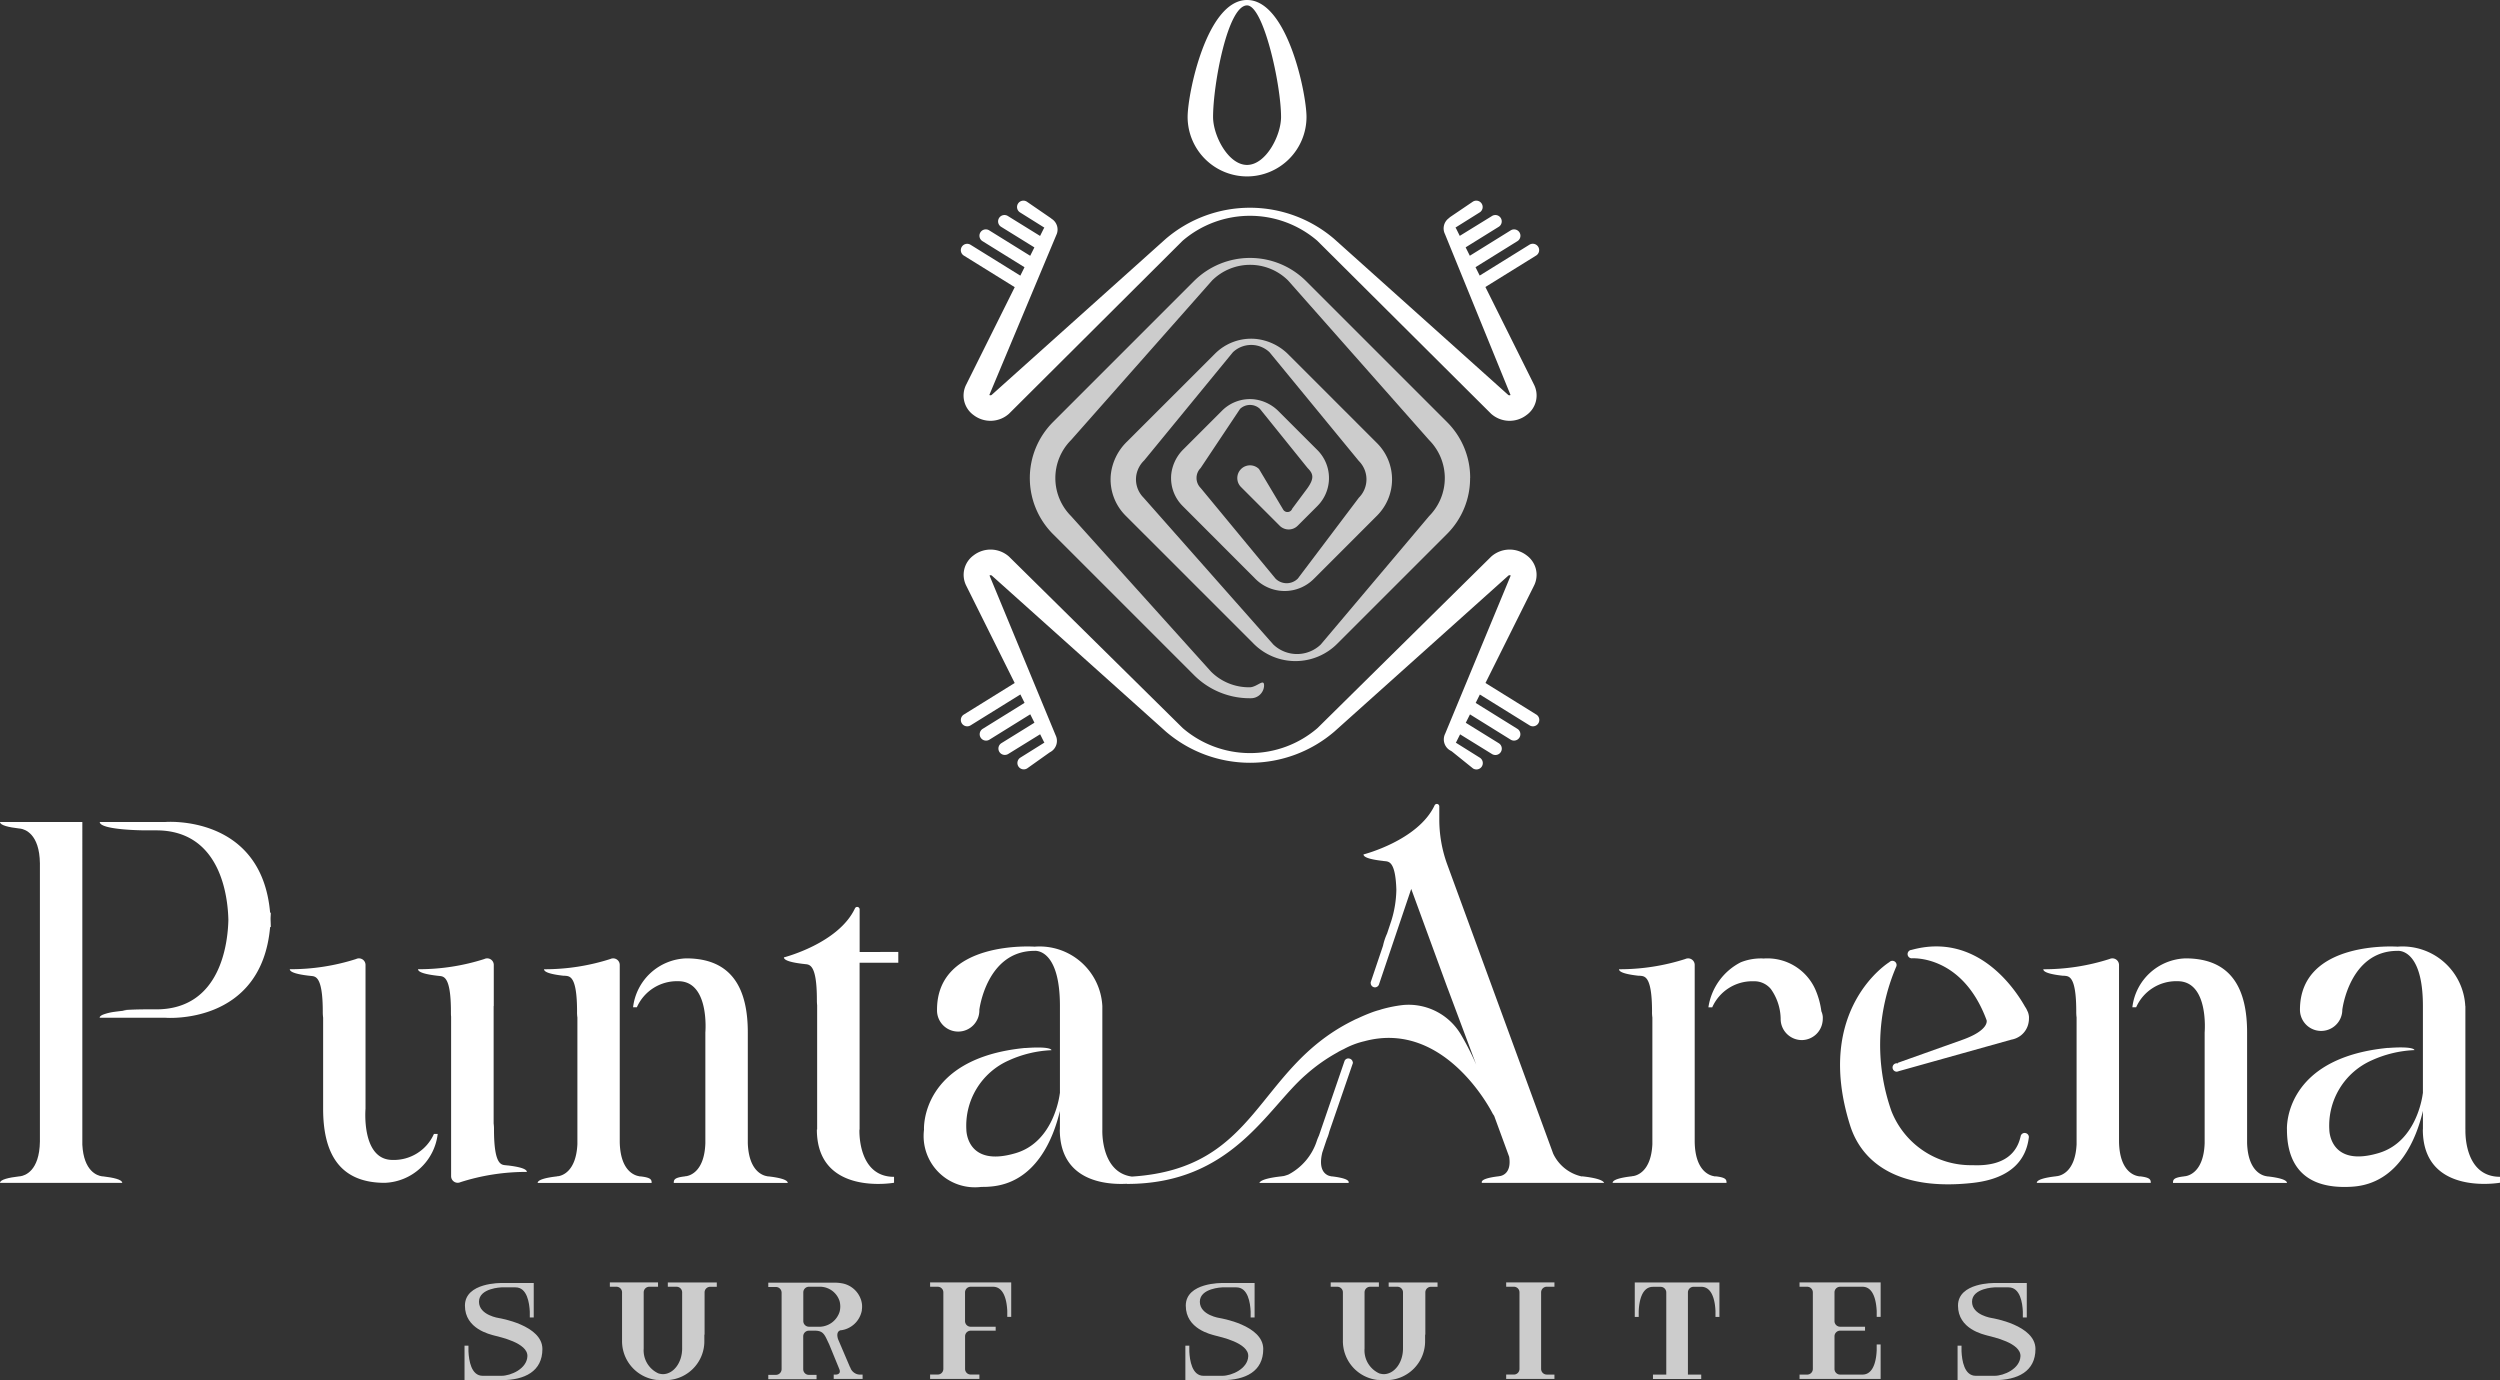
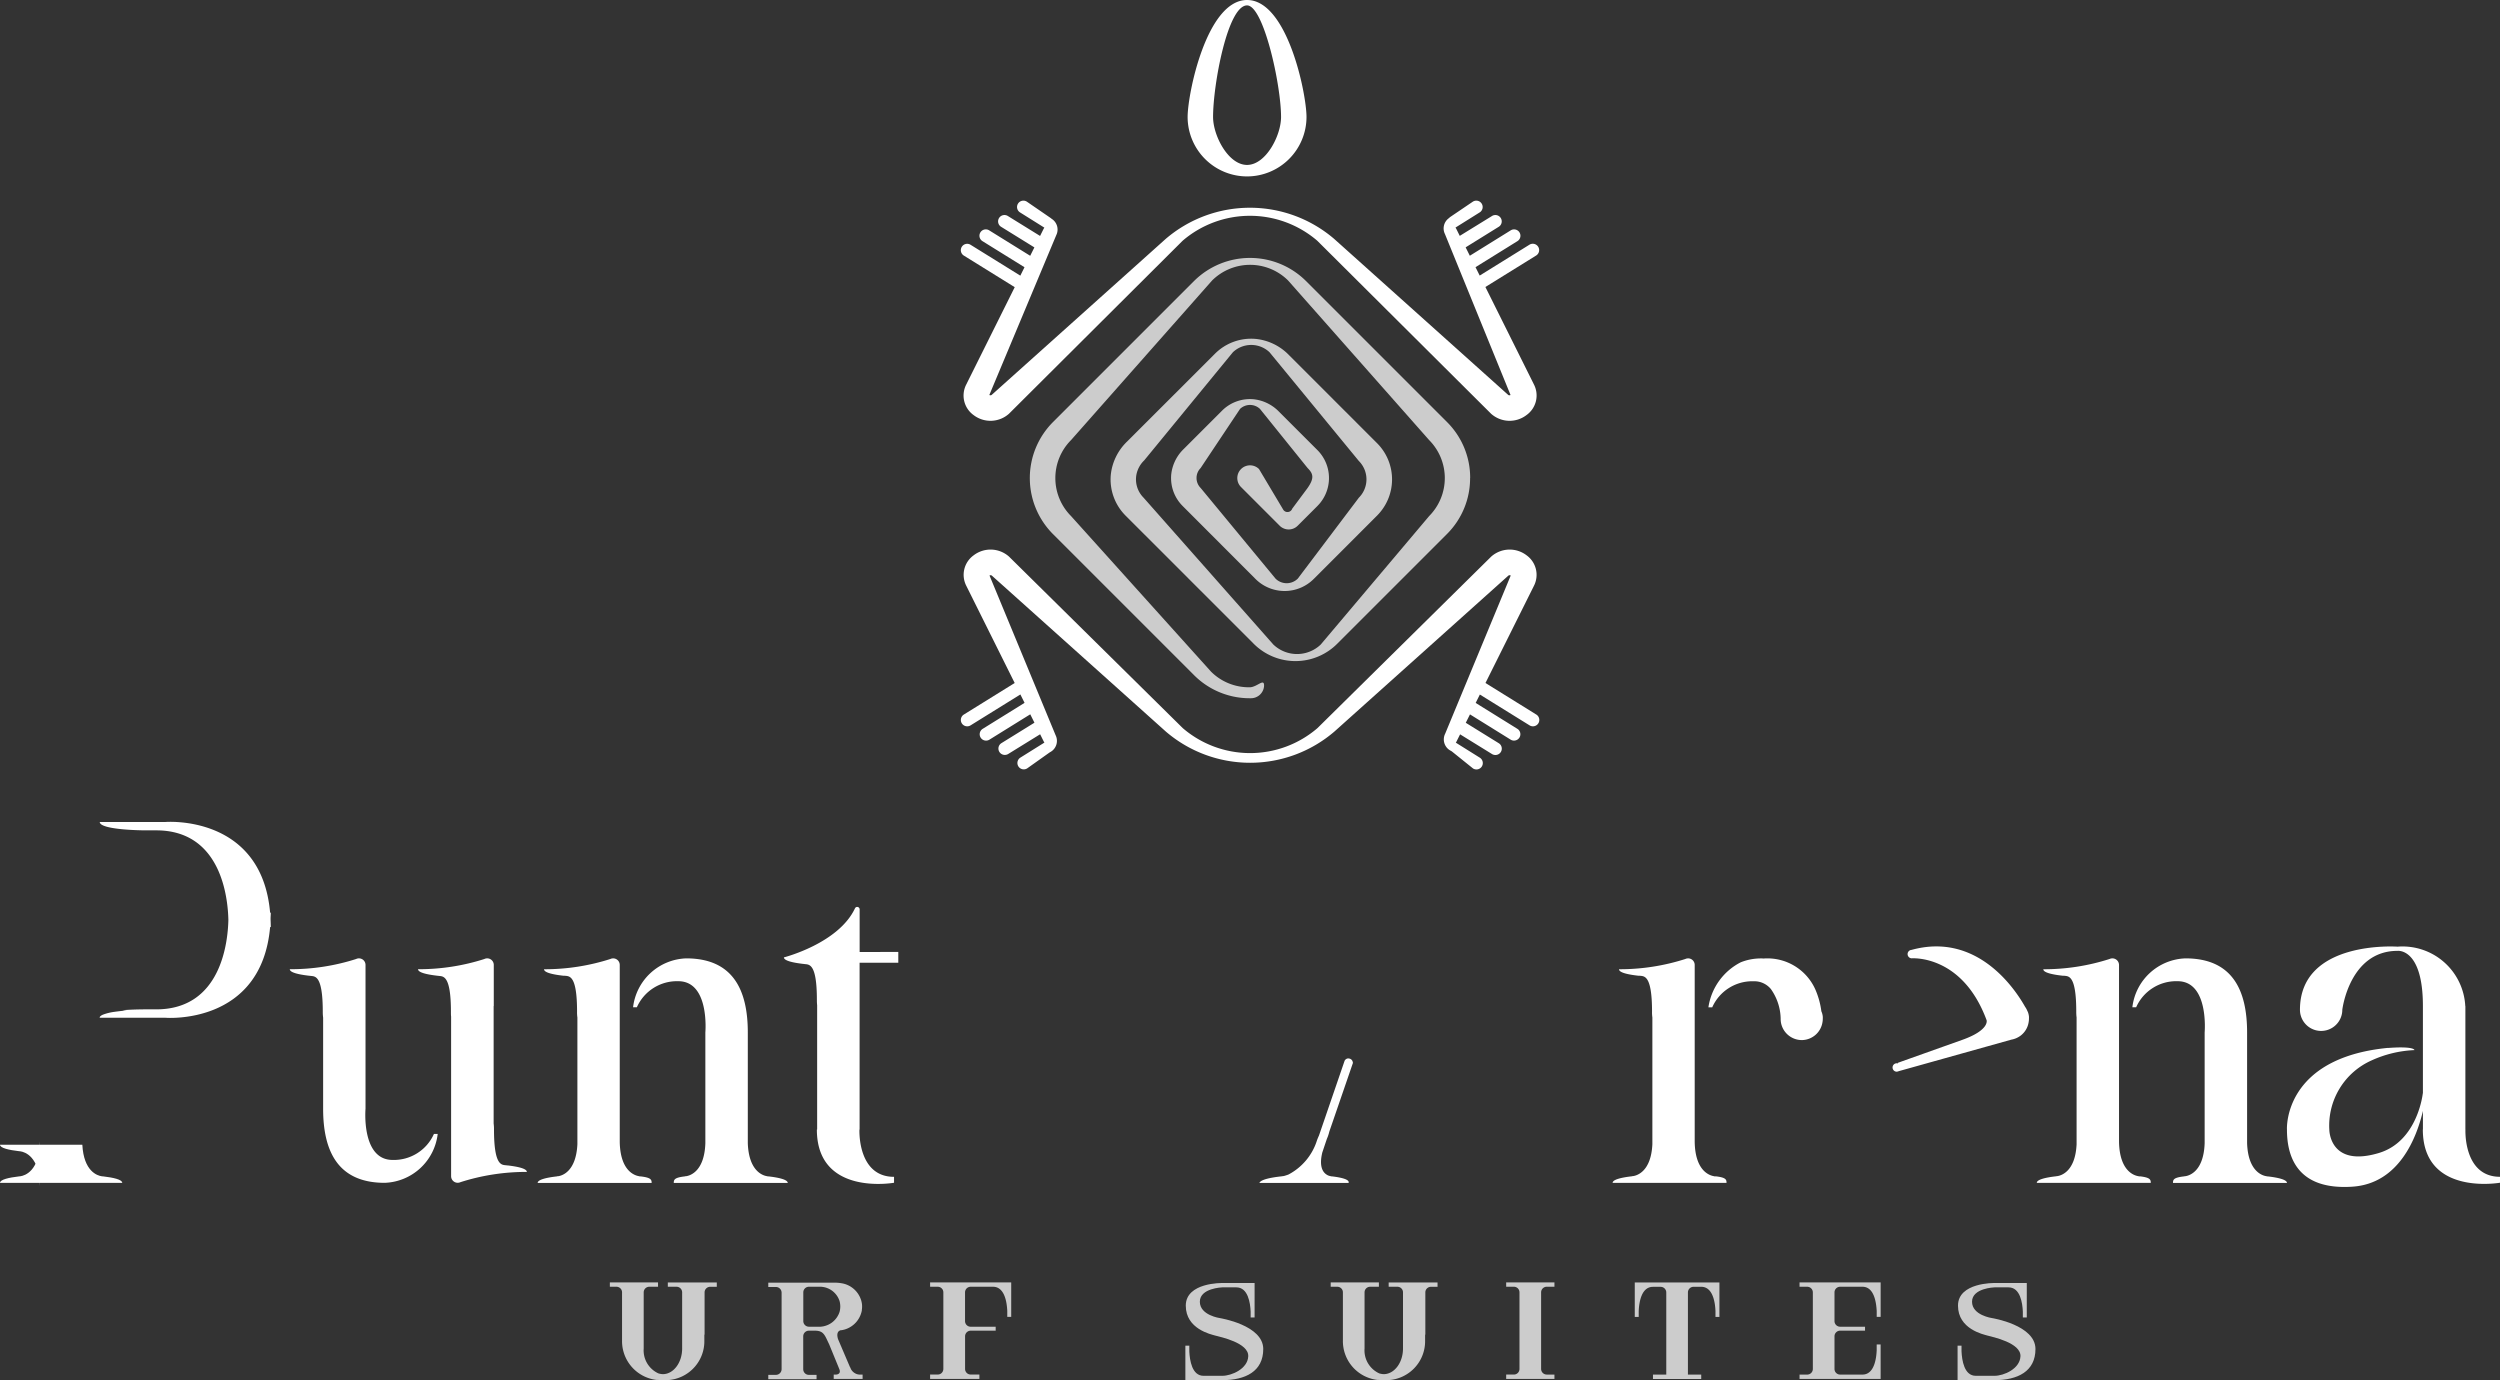
<svg xmlns="http://www.w3.org/2000/svg" width="126.798" height="70" viewBox="0 0 126.798 70">
  <rect x="0" y="0" width="126.798" height="70" fill="#333333" stroke="none" />
  <defs>
    <clipPath id="a">
      <rect width="126.798" height="70" fill="none" />
    </clipPath>
  </defs>
  <g clip-path="url(#a)">
    <path d="M48.878,12.959l2.588,1.606-2.46,4.94a1.219,1.219,0,0,0,.373,1.547,1.408,1.408,0,0,0,1.793-.065l8.809-8.776a5.241,5.241,0,0,1,6.831,0l8.817,8.776a1.409,1.409,0,0,0,1.794.065A1.22,1.22,0,0,0,77.8,19.5l-2.462-4.944,2.581-1.6a.323.323,0,0,0-.34-.549l-2.53,1.57-.212-.426,2.126-1.32a.322.322,0,1,0-.34-.548l-2.075,1.288-.212-.426L76,11.512a.323.323,0,1,0-.339-.549l-1.623,1-.179-.36c-.011-.022-.026-.041-.038-.061l1.218-.763a.323.323,0,1,0-.343-.547l-1.153.781a.255.255,0,0,0-.044.043.643.643,0,0,0-.212.816l3.326,8.162a.118.118,0,0,1-.049.014.089.089,0,0,1-.078-.027l-8.813-7.9a6.564,6.564,0,0,0-8.554,0l-8.813,7.9a.091.091,0,0,1-.079.027.127.127,0,0,1-.049-.014l3.394-8.106a.643.643,0,0,0-.237-.832.344.344,0,0,0-.028-.026l-1.22-.838a.323.323,0,1,0-.343.547l1.225.767c-.012.019-.025.036-.036.057l-.181.364-1.629-1.008a.323.323,0,1,0-.34.549l1.68,1.04-.212.426-2.082-1.292a.322.322,0,0,0-.34.548l2.133,1.324-.212.427L49.218,12.41a.323.323,0,0,0-.34.549" fill="#fff" />
    <path d="M77.579,36.79a.323.323,0,1,0,.341-.549l-2.578-1.6L77.8,29.712a1.221,1.221,0,0,0-.373-1.547,1.41,1.41,0,0,0-1.794.065l-8.813,8.7a5.24,5.24,0,0,1-6.831,0l-8.813-8.7a1.408,1.408,0,0,0-1.793-.065,1.219,1.219,0,0,0-.373,1.547l2.454,4.929-2.578,1.6a.323.323,0,1,0,.341.549l2.526-1.568.212.426-2.123,1.318a.323.323,0,0,0,.341.549l2.071-1.286.212.426-1.67,1.034a.323.323,0,0,0,.17.6.329.329,0,0,0,.17-.048l1.619-1,.187.376a.522.522,0,0,0,.03.046l-1.215.76a.323.323,0,1,0,.342.548l1.126-.8c.007,0,.016-.012.024-.016a.646.646,0,0,0,.29-.866l-3.352-8.1a.147.147,0,0,1,.049-.014.094.094,0,0,1,.078.027l8.814,7.9a6.563,6.563,0,0,0,8.554,0l8.813-7.9a.1.1,0,0,1,.078-.027.153.153,0,0,1,.05.014l-3.326,8.026a.646.646,0,0,0,.29.866l.048.029,1.075.865a.323.323,0,1,0,.342-.548l-1.214-.76a.357.357,0,0,0,.029-.046l.188-.376,1.619,1a.326.326,0,0,0,.169.048.323.323,0,0,0,.17-.6l-1.67-1.034.213-.426,2.071,1.286a.323.323,0,0,0,.34-.549l-2.122-1.318.212-.426Z" fill="#fff" />
    <path d="M63.25,8.948a3.019,3.019,0,0,0,3.015-3.016C66.265,4.758,65.3,0,63.25,0s-3.015,4.758-3.015,5.932A3.019,3.019,0,0,0,63.25,8.948m0-8.674c.835,0,1.724,4.014,1.724,5.658,0,.951-.775,2.433-1.725,2.433s-1.723-1.482-1.723-2.433c0-1.644.741-5.658,1.724-5.658" fill="#fff" />
    <path d="M13.7,46.29c-.434-4.992-5.3-4.6-5.3-4.6H5.059c0,.413,2.264.425,2.264.425h.6c3.285,0,3.635,3.391,3.66,4.54-.025,1.148-.375,4.539-3.66,4.539h-.6s-.509,0-1.085.039h0c-.089.006.251.012.161.02-.059,0-.113.01-.167.015l-.093.009L6,51.294l-.116.014-.06.009a2.584,2.584,0,0,0-.582.138l-.04.016-.039.02c-.13.072-.105.129-.105.129H8.4s4.861.393,5.3-4.6h.034c0-.126-.005-.245-.01-.365s.01-.24.01-.366Z" fill="#fff" />
-     <path d="M5.218,59.665H5.212l-.054-.006c-.215-.032-.912-.244-.982-1.6V41.691H0c0,.168.448.269.977.33H.983l.054.006c.223.034.966.261.987,1.759V57.9C2,59.4,1.26,59.624,1.037,59.658l-.054.006H.977c-.529.062-.977.162-.977.33H6.2c0-.168-.448-.268-.977-.33" fill="#fff" />
+     <path d="M5.218,59.665H5.212l-.054-.006c-.215-.032-.912-.244-.982-1.6H0c0,.168.448.269.977.33H.983l.054.006c.223.034.966.261.987,1.759V57.9C2,59.4,1.26,59.624,1.037,59.658l-.054.006H.977c-.529.062-.977.162-.977.33H6.2c0-.168-.448-.268-.977-.33" fill="#fff" />
    <path d="M68.391,53.682a.215.215,0,0,0-.194.121l-1.3,3.792c-.03.064-.065.146-.1.241a2.958,2.958,0,0,1-1.447,1.735c-.056.021-.107.038-.15.051a.736.736,0,0,1-.151.035c-.017,0-.039,0-.056.008h-.008c-.551.06-1.042.164-1.111.332h4.524c.069-.168-.336-.272-.839-.332h-.005c-.017,0-.034,0-.051-.008a.649.649,0,0,1-.117-.03.459.459,0,0,1-.107-.056c-.194-.125-.383-.427-.211-1.124l.228-.68a2.035,2.035,0,0,0,.125-.37l1.175-3.418.013-.039.017-.047-.013,0a.216.216,0,0,0-.215-.207" fill="#fff" />
-     <path d="M80.241,59.666h-.009c-.017,0-.034,0-.056-.009a2.1,2.1,0,0,1-1.4-1.145L73.41,43.864A6.66,6.66,0,0,1,73,41.544V40.9a.125.125,0,0,0-.237-.056c-.835,1.786-3.607,2.492-3.607,2.492,0,.168.443.267.973.327h.008a.258.258,0,0,0,.056.009c.211.03.581-.065.629,1.451a5.559,5.559,0,0,1-.25,1.562l-.22.663,0,0a2.994,2.994,0,0,0-.207.62l-.607,1.8a.306.306,0,0,0-.017.056.13.13,0,0,0,0,.039.219.219,0,0,0,.215.215.222.222,0,0,0,.2-.133l.013-.039,1.627-4.821,1.825,4.985.035.09L74.873,54a13.848,13.848,0,0,0-.766-1.51,3.084,3.084,0,0,0-2.948-1.516,6.819,6.819,0,0,0-1.1.22c-.035.013-.078.026-.121.039-.073.017-.151.043-.228.068s-.181.065-.271.1v0c-.185.073-.375.155-.53.228-.056.026-.107.048-.167.073-.022.013-.048.022-.069.035l-.112.056c-4.892,2.465-4.72,7.468-11.151,7.882-1.6-.215-1.5-2.381-1.5-2.381h0V51.031h0a3.187,3.187,0,0,0-3.435-3.017s-4.95-.353-4.95,3.2a1.074,1.074,0,1,0,2.147,0s.362-2.987,2.8-2.987c0,0,1.287-.163,1.287,2.8v4.421h-.005S53.5,57.9,51.513,58.487c-2.492.74-2.5-1.167-2.5-1.184a3.619,3.619,0,0,1,2.157-3.521,5.786,5.786,0,0,1,2.161-.517v0c0-.022-.044-.2-1.3-.112-.022,0-.039,0-.056,0-5.3.521-5.114,4.111-5.11,4.146a2.6,2.6,0,0,0,2.906,2.9c.133,0,.271,0,.413-.013,2.376-.159,3.263-2.514,3.573-3.839v.938h-.005c0,2.638,2.35,2.811,3.409,2.755v.008c5.317,0,7.09-3.822,9.074-5.539a8.81,8.81,0,0,1,1.593-1.128c.026-.017.056-.035.086-.052.082-.043.159-.082.241-.12a4.143,4.143,0,0,1,1.05-.4c4.128-1.11,6.5,3.668,6.5,3.668.026.038.051.082.077.116l.762,2.079c.125.805-.318.956-.482.981-.017,0-.034,0-.052.009H76c-.5.06-.908.164-.84.332h6.2c-.073-.168-.56-.272-1.115-.332" fill="#fff" />
    <path d="M19.912,58.831c-1.6,0-1.373-2.6-1.373-2.6h0V49.157h0V48.94a.333.333,0,0,0-.477-.3,10.9,10.9,0,0,1-3.364.518c0,.168.448.269.977.33h.006l.054.006c.226.035.636-.082.636,1.823a2.23,2.23,0,0,0,.018.3v4.619h0c0,2.163.757,3.756,3.125,3.756A2.806,2.806,0,0,0,22.2,57.512h-.191a2.224,2.224,0,0,1-2.1,1.319" fill="#fff" />
    <path d="M25.751,59.111h-.006l-.054-.006c-.226-.034-.636.082-.636-1.822a2.067,2.067,0,0,0-.018-.3V51.024l.007.005V48.94a.333.333,0,0,0-.477-.3,10.9,10.9,0,0,1-3.364.518c0,.168.447.269.977.33h0l.055.006c.226.035.636-.082.636,1.823,0,.1,0,.178.009.245v7.454h0v.642a.334.334,0,0,0,.476.3,10.921,10.921,0,0,1,3.365-.519c0-.168-.448-.268-.977-.33" fill="#fff" />
    <path d="M43.6,46.122a.124.124,0,0,0-.235-.055c-.834,1.785-3.606,2.491-3.606,2.491,0,.167.447.268.977.33h.006l.054.007c.226.034.636-.082.636,1.822a2.436,2.436,0,0,0,.013.271v6.3h-.014c0,3.4,3.914,2.7,3.914,2.7v-.3c-1.87,0-1.755-2.4-1.755-2.4h.008V50.428l0,0v-1.6h1.963v-.545H43.6Z" fill="#fff" />
    <path d="M38.974,59.666h-.009c-.017,0-.034,0-.051-.009-.22-.03-.939-.254-.986-1.683V52.366h0c0-2.165-.757-3.758-3.125-3.758a2.81,2.81,0,0,0-2.694,2.479h.193a2.224,2.224,0,0,1,2.1-1.321c1.6,0,1.373,2.6,1.373,2.6h0v5.617c-.048,1.425-.766,1.644-.982,1.674-.021,0-.038,0-.056.009h0c-.529.06-.564.164-.564.332h5.781c0-.168-.448-.272-.977-.332" fill="#fff" />
    <path d="M32.479,59.666H32.47c-.017,0-.034,0-.051-.009-.224-.034-.956-.258-.986-1.73V49.581h0v-.642a.333.333,0,0,0-.474-.3,10.951,10.951,0,0,1-3.366.521c0,.168.444.267.973.327l.009,0c.021,0,.038,0,.056,0,.228.034.637-.082.637,1.82a1.814,1.814,0,0,0,.017.3V58.03c-.065,1.382-.766,1.6-.982,1.627-.021,0-.038,0-.056.009h0c-.529.06-.977.164-.977.332h5.781c0-.168-.034-.272-.564-.332" fill="#fff" />
    <path d="M115.017,59.666h-.009c-.017,0-.034,0-.051-.009-.22-.03-.939-.254-.986-1.678V52.366h0c0-2.165-.757-3.758-3.125-3.758a2.806,2.806,0,0,0-2.694,2.479h.193a2.221,2.221,0,0,1,2.1-1.321c1.6,0,1.373,2.6,1.373,2.6v5.613c-.047,1.424-.766,1.648-.986,1.678-.017,0-.034,0-.052.009h-.008c-.53.06-.56.164-.56.332h5.781c0-.168-.452-.272-.977-.332" fill="#fff" />
    <path d="M108.517,59.666h0c-.018,0-.035,0-.052-.009-.224-.034-.96-.258-.99-1.739V48.939a.336.336,0,0,0-.478-.3,10.912,10.912,0,0,1-3.362.521c0,.168.444.267.973.327a.014.014,0,0,1,.009,0c.017,0,.034,0,.056,0,.224.034.633-.082.633,1.82a2.414,2.414,0,0,0,.017.3v6.431c-.065,1.369-.766,1.584-.982,1.614-.017,0-.034,0-.051.009h-.009c-.529.06-.977.164-.977.332h5.781c0-.168-.035-.272-.564-.332" fill="#fff" />
    <path d="M87,59.666h-.01c-.016,0-.033,0-.05-.009-.224-.034-.96-.258-.986-1.734V49.581h0v-.642a.333.333,0,0,0-.474-.3,10.942,10.942,0,0,1-3.365.521c0,.168.443.267.973.327l.008,0c.022,0,.038,0,.057,0,.223.034.637-.082.637,1.82a1.814,1.814,0,0,0,.017.3v6.427c-.065,1.373-.766,1.588-.986,1.618-.017,0-.035,0-.052.009h0c-.529.06-.978.164-.978.332h5.777c0-.168-.03-.272-.559-.332" fill="#fff" />
    <path d="M92.379,51.3a4.067,4.067,0,0,0-.3-1.1v0a2.661,2.661,0,0,0-2.639-1.584h0a.717.717,0,0,0-.1-.005,2.747,2.747,0,0,0-1.047.194h0a3.064,3.064,0,0,0-1.644,2.286h.194a2.222,2.222,0,0,1,2.1-1.322,1.088,1.088,0,0,1,.865.383l.005.005a2.674,2.674,0,0,1,.5,1.489v.03a1.337,1.337,0,0,0,.009.142,1.076,1.076,0,0,0,1.063.934H91.4a1.072,1.072,0,0,0,1.037-.921.892.892,0,0,0,.013-.155,1.012,1.012,0,0,0,0-.112.874.874,0,0,0-.065-.258" fill="#fff" />
    <path d="M125.042,57.29h0V51.031h-.005a3.186,3.186,0,0,0-3.435-3.017s-4.95-.353-4.95,3.2a1.074,1.074,0,1,0,2.148,0s.357-2.987,2.8-2.987c0,0,1.288-.163,1.288,2.8v4.421h-.005s-.249,2.445-2.242,3.035c-2.488.74-2.5-1.167-2.5-1.184a3.619,3.619,0,0,1,2.156-3.521,5.79,5.79,0,0,1,2.161-.517v0c0-.021-.043-.2-1.3-.112-.021,0-.038,0-.056,0-5.3.521-5.113,4.111-5.109,4.146h0c0,1.2.391,3.09,3.323,2.892,2.376-.159,3.263-2.514,3.573-3.844v.943h-.005c0,3.4,3.917,2.7,3.917,2.7v-.3c-1.872,0-1.756-2.4-1.756-2.4" fill="#fff" />
-     <path d="M102.693,57.462a.21.21,0,0,0-.207.163c0,.009,0,.022-.008.035-.177.77-.775,1.51-2.432,1.437a4.331,4.331,0,0,1-4.115-2.746,10.092,10.092,0,0,1,.241-7.315l.009-.016,0-.008,0,0a.209.209,0,0,0,.013-.066.214.214,0,0,0-.214-.215.212.212,0,0,0-.154.068h0s-3.852,2.355-1.993,8.272c.616,1.964,2.54,3.337,6.229,2.924,2.066-.233,2.7-1.283,2.832-2.257.005-.024.005-.042.009-.063a.211.211,0,0,0-.211-.211" fill="#fff" />
    <path d="M102.836,51.3a1.092,1.092,0,0,0-.128-.241c-.491-.873-2.415-3.8-5.757-2.881h0a.214.214,0,0,0,0,.427h0c.022,0,2.573-.2,3.808,3.138,0,0,.169.5-1.24,1-1.206.431-2.759.982-3.263,1.163l0,.033a.185.185,0,0,0-.053-.011.214.214,0,0,0,0,.428h0l.022-.005a.227.227,0,0,0,.073-.021l5.716-1.6a1.115,1.115,0,0,0,.216-.061h0a1.092,1.092,0,0,0,.264-.15,1.063,1.063,0,0,0,.4-.693.892.892,0,0,0,.013-.155,1.012,1.012,0,0,0,0-.112.906.906,0,0,0-.065-.258" fill="#fff" />
    <path d="M74.566,24.248a3.987,3.987,0,0,0-1.172-2.84L66.24,14.254a4.027,4.027,0,0,0-5.68,0l-7.154,7.154a4.021,4.021,0,0,0,0,5.68l7.154,7.154A3.981,3.981,0,0,0,63.4,35.414h.049a.666.666,0,0,0,.664-.632c.009-.4-.343.058-.711.076a2.719,2.719,0,0,1-1.979-.793l-7.1-7.89a2.729,2.729,0,0,1,0-3.854l7.154-8.095a2.735,2.735,0,0,1,3.854,0l7.154,8.095a2.735,2.735,0,0,1,0,3.854l-5.5,6.517a1.74,1.74,0,0,1-2.4,0L58,25.241a1.313,1.313,0,0,1-.361-1.172,1.364,1.364,0,0,1,.393-.717l4.5-5.487a1.351,1.351,0,0,1,1.857,0l4.533,5.519a1.315,1.315,0,0,1,0,1.857l-3.1,4.107a.8.8,0,0,1-1.127,0l-3.8-4.6a.716.716,0,0,1,0-1.009l2-3a.735.735,0,0,1,1.009,0l2.417,3c.278.279.356.5,0,1.01L65.54,25.8a.254.254,0,0,1-.458.046l-1.225-2.055a.645.645,0,0,0-.913.912l1.96,1.961a.645.645,0,0,0,.914,0l1-1a2.006,2.006,0,0,0,0-2.836l-1.946-1.945a2.1,2.1,0,0,0-1.216-.624,2,2,0,0,0-1.674.569l-1.945,1.945a2.111,2.111,0,0,0-.624,1.215,2,2,0,0,0,.57,1.676l3.695,3.7a2.09,2.09,0,0,0,2.954,0l3.207-3.208a2.6,2.6,0,0,0,0-3.683l-4.462-4.462a2.731,2.731,0,0,0-1.678-.821,2.592,2.592,0,0,0-2.076.75L57.16,22.4a2.741,2.741,0,0,0-.821,1.678,2.6,2.6,0,0,0,.751,2.076l6.5,6.5a2.99,2.99,0,0,0,4.229,0l5.571-5.57a3.988,3.988,0,0,0,1.172-2.84" fill="#ccc" />
    <path d="M76.392,65.262h.39a.285.285,0,0,1,.285.285v3.885a.285.285,0,0,1-.285.285h-.39v.22H78.84v-.22h-.39a.286.286,0,0,1-.286-.285V65.547a.286.286,0,0,1,.286-.285h.39v-.22H76.392Z" fill="#ccc" />
    <path d="M70.432,65.263h.445a.284.284,0,0,1,.282.286l0,2.167v.68c0,.717-.44,1.3-.98,1.3a.721.721,0,0,1-.145-.019.536.536,0,0,1-.075-.018,1.281,1.281,0,0,1-.75-1.266V65.549a.283.283,0,0,1,.28-.286h.447v-.22H67.492v.22h.337a.284.284,0,0,1,.282.286l0,2.167v.272a1.98,1.98,0,0,0,1.745,2l-.01,0h.09a1.311,1.311,0,0,0,.145.009v0h.234v0c.019,0,.038,0,.057,0l.056,0,0,0a1.974,1.974,0,0,0,1.852-2.007v-.322l.012.05,0-2.167a.284.284,0,0,1,.282-.286h.337v-.22H70.432Z" fill="#ccc" />
    <path d="M87.007,65.045H82.914v1.748h.2V66.5c.019-.444.133-1.233.723-1.233h.39a.286.286,0,0,1,.285.286V69.72h-.675v.221h2.448V69.72h-.675V65.551a.286.286,0,0,1,.286-.286h.389c.59,0,.705.789.723,1.233v.295h.2V65.045h-.2Z" fill="#ccc" />
    <path d="M91.271,65.263h.389a.286.286,0,0,1,.286.285v3.884a.286.286,0,0,1-.286.286h-.389v.22h4.113V68.19h-.2v.295c-.019.444-.133,1.233-.723,1.233H93.33a.286.286,0,0,1-.286-.286V67.776a.286.286,0,0,1,.286-.286h1.263v-.2H93.33a.286.286,0,0,1-.286-.285V65.548a.286.286,0,0,1,.286-.285h1.132c.59,0,.7.789.723,1.233v.295h.2V65.043H91.271Z" fill="#ccc" />
    <path d="M61.879,66.854s-1.024-.139-1.024-.832,1.137-.728,1.137-.728h.717c.59,0,.705.789.723,1.233v.295h.2V65.074H61.992s-1.85-.036-1.85,1.148,1.276,1.456,1.506,1.52,1.7.363,1.662,1.053c-.031.631-.84.985-1.318.985h-.948c-.59,0-.7-.789-.723-1.233v-.295h-.2V70h1.87c1.177,0,2.08-.442,2.08-1.579,0-1.214-2.193-1.567-2.193-1.567" fill="#ccc" />
    <path d="M101.044,66.854s-1.024-.139-1.024-.832,1.137-.728,1.137-.728h.717c.59,0,.705.789.723,1.233v.295h.2V65.074h-1.639s-1.85-.036-1.85,1.148,1.276,1.456,1.506,1.52,1.7.363,1.662,1.053c-.031.631-.84.985-1.318.985h-.948c-.59,0-.7-.789-.723-1.233v-.295h-.2V70h1.87c1.177,0,2.08-.442,2.08-1.579,0-1.214-2.193-1.567-2.193-1.567" fill="#ccc" />
    <path d="M47.174,65.263h.387a.284.284,0,0,1,.285.285v3.883a.284.284,0,0,1-.285.285h-.387v.223h2.5v-.223h-.44a.285.285,0,0,1-.286-.285V67.776a.285.285,0,0,1,.286-.285H50.5v-.2H49.232A.285.285,0,0,1,48.946,67V65.548a.285.285,0,0,1,.286-.285h1.131c.591,0,.706.787.725,1.233v.295h.2V65.043H47.174Z" fill="#ccc" />
    <path d="M33.871,65.263h.445a.284.284,0,0,1,.282.286l0,2.167v.68c0,.717-.44,1.3-.98,1.3a.721.721,0,0,1-.145-.019.536.536,0,0,1-.075-.018,1.281,1.281,0,0,1-.75-1.266V65.549a.283.283,0,0,1,.281-.286h.446v-.22H30.931v.22h.337a.284.284,0,0,1,.282.286l0,2.167v.272a1.98,1.98,0,0,0,1.745,2l-.01,0h.09a1.311,1.311,0,0,0,.145.009v0h.234v0c.019,0,.038,0,.057,0l.056,0,.005,0a1.973,1.973,0,0,0,1.852-2.007v-.322l.012.05,0-2.167a.284.284,0,0,1,.282-.286h.337v-.22H33.871Z" fill="#ccc" />
-     <path d="M25.318,66.854s-1.024-.139-1.024-.832,1.137-.728,1.137-.728h.717c.59,0,.7.789.723,1.233v.295h.2V65.074H25.431s-1.85-.036-1.85,1.148,1.276,1.456,1.506,1.52,1.7.363,1.662,1.053c-.031.631-.84.985-1.318.985h-.948c-.59,0-.7-.789-.723-1.233v-.295h-.2V70h1.87c1.177,0,2.08-.442,2.08-1.579,0-1.214-2.193-1.567-2.193-1.567" fill="#ccc" />
    <path d="M43.15,69.416a.417.417,0,0,0-.044-.088l-.6-1.405c-.115-.364.067-.441.14-.455h.009l.01,0h.008a1.242,1.242,0,0,0,1.021-.922v0a.937.937,0,0,0,.021-.1h-.005a1.074,1.074,0,0,0-.034-.5h0a1.243,1.243,0,0,0-1.021-.865,1.79,1.79,0,0,0-.294-.025H38.967v.22h.39a.286.286,0,0,1,.285.286v3.882a.289.289,0,0,1-.285.288h-.39v.22h2.448v-.22h-.391a.285.285,0,0,1-.285-.285V67.777a.286.286,0,0,1,.285-.286h.308c.454,0,.5.235.724.695l.52,1.27c.024.061.084.278-.255.264h-.036v.22H43.75v-.22h-.114a.53.53,0,0,1-.486-.3M41.616,67.29l.012,0h-.6a.286.286,0,0,1-.285-.285V65.549a.284.284,0,0,1,.285-.286h.611a1.049,1.049,0,0,1,.944.73,1.061,1.061,0,0,1,0,.543,1.09,1.09,0,0,1-.964.754" fill="#ccc" />
  </g>
</svg>